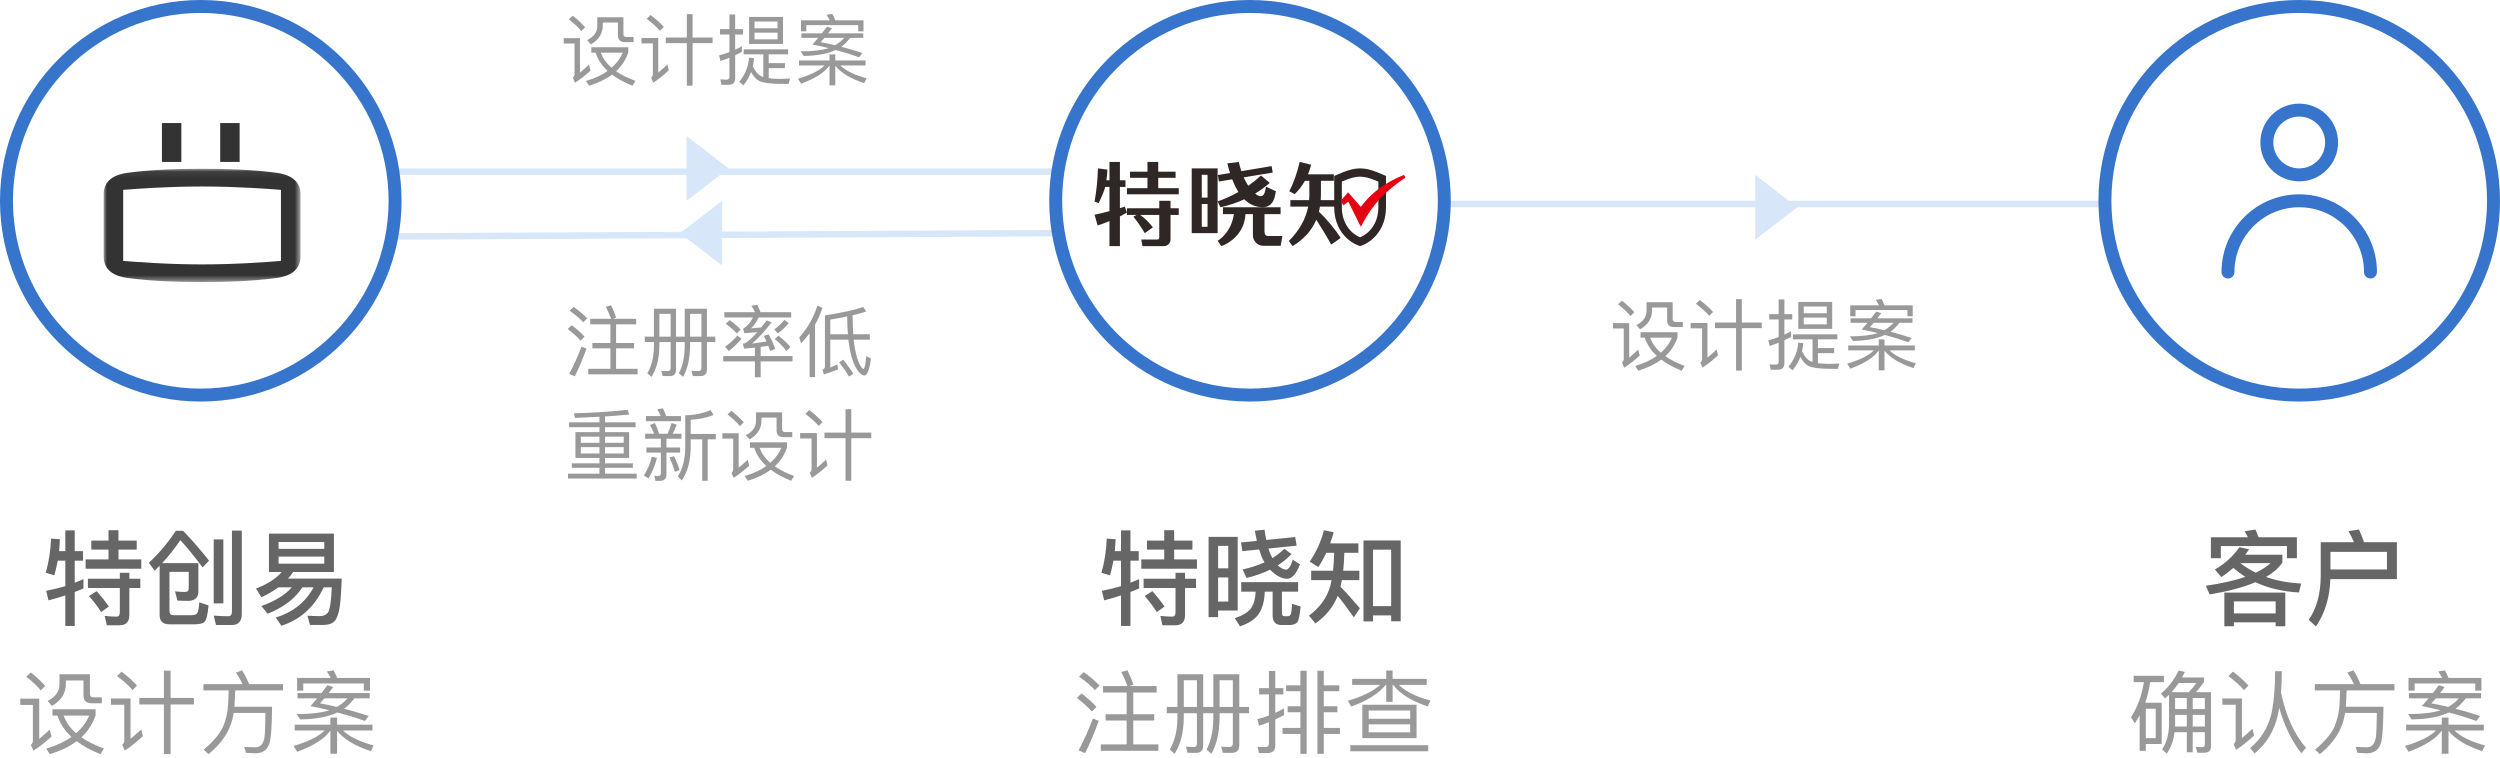
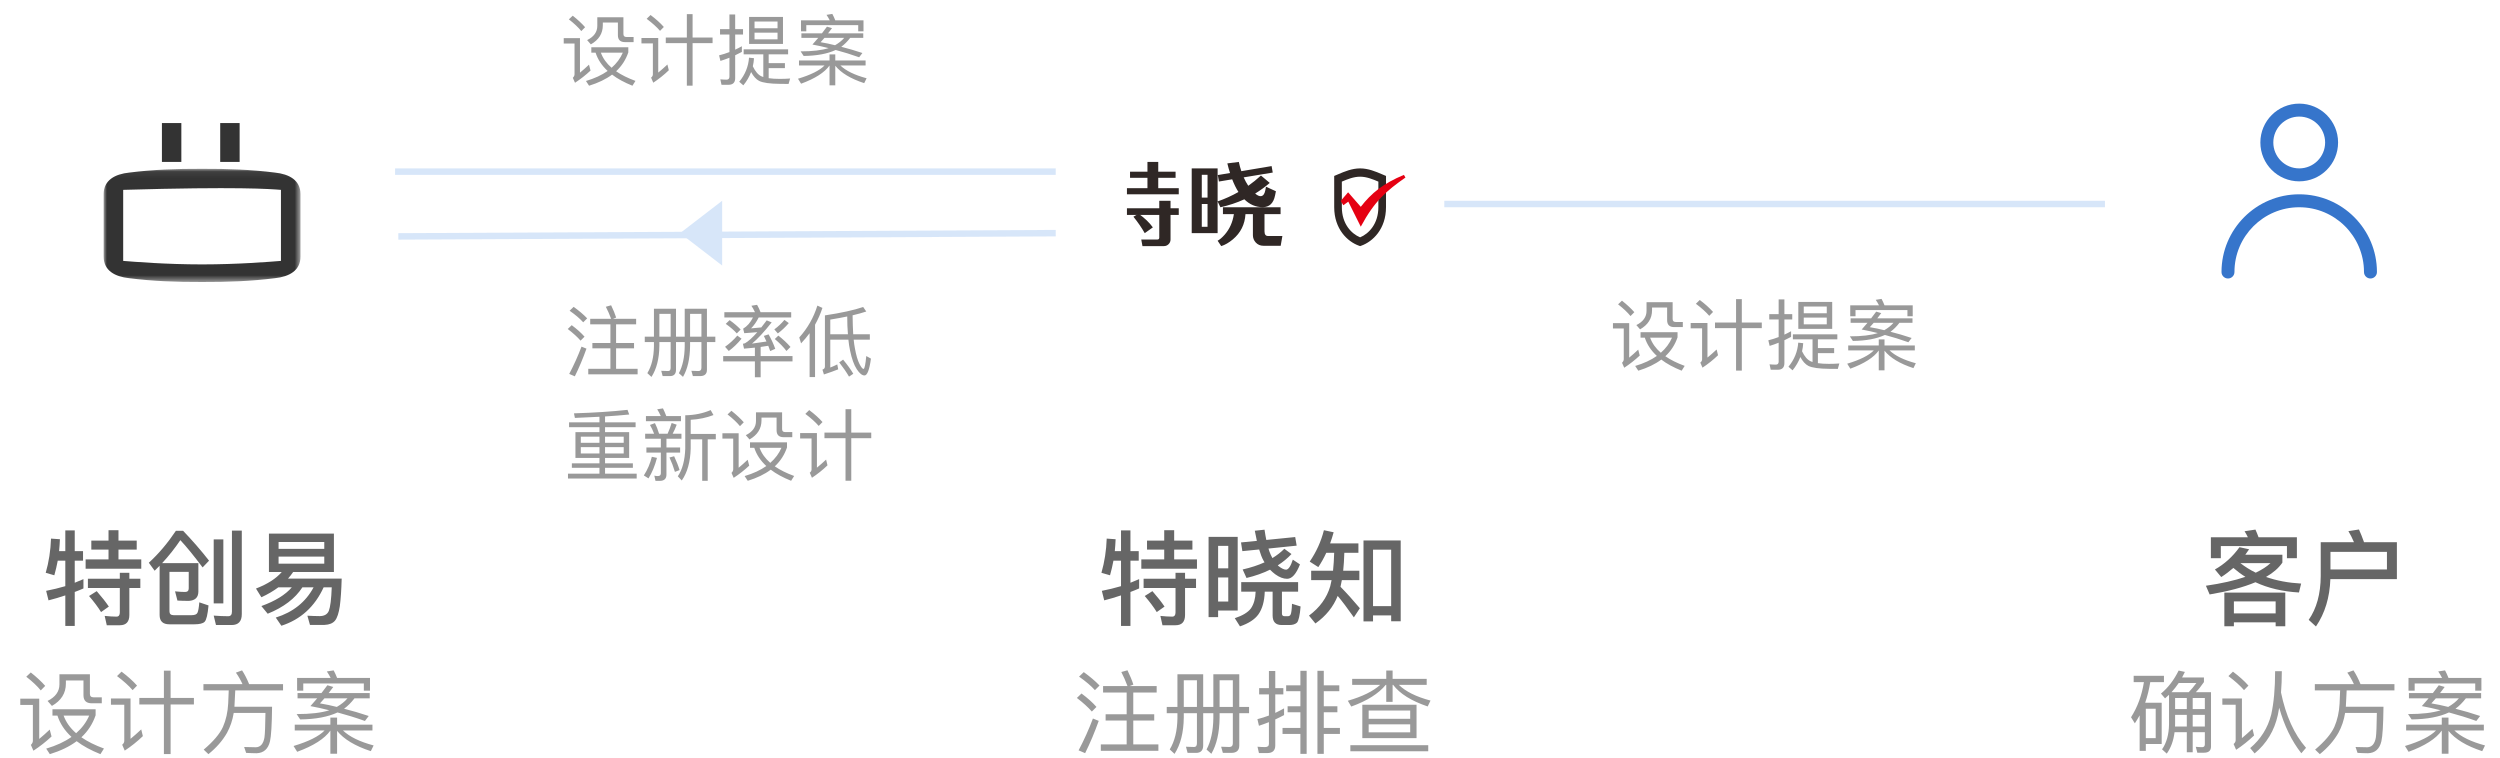
<svg xmlns="http://www.w3.org/2000/svg" xmlns:xlink="http://www.w3.org/1999/xlink" width="386" height="117" viewBox="0 0 386 117">
  <defs>
    <polygon id="group-9-a" points="0 .061 0 17.54 30.398 17.54 30.398 .061 0 .061" />
  </defs>
  <g fill="none" fill-rule="evenodd">
    <polygon fill="#D7E6F9" fill-rule="nonzero" points="61.502 37.002 163.007 36.498 163.002 35.498 61.498 36.002" />
    <polygon fill="#D7E6F9" fill-rule="nonzero" points="61 27 163.005 27 163.005 26 61 26" />
    <polygon fill="#D7E6F9" fill-rule="nonzero" points="223 32 325.005 32 325.005 31 223 31" />
    <path fill="#666" d="M16.756,81.864 L16.756,83.464 L14.1,83.464 L14.1,84.856 L16.756,84.856 L16.756,86.376 L13.22,86.376 L13.22,87.816 L21.812,87.816 L21.812,86.376 L18.292,86.376 L18.292,84.856 L21.108,84.856 L21.108,83.464 L18.292,83.464 L18.292,81.864 L16.756,81.864 Z M13.572,89.352 L18.5,89.352 L18.5,88.44 L19.972,88.44 L19.972,89.352 L21.668,89.352 L21.668,90.792 L19.972,90.792 L19.972,94.952 C19.972,96.008 19.476,96.536 18.516,96.536 L16.484,96.536 L16.164,95.096 C16.804,95.16 17.412,95.208 17.988,95.208 C18.324,95.208 18.5,94.984 18.5,94.568 L18.5,90.792 L13.572,90.792 L13.572,89.352 Z M14.932,91.272 C15.732,92.184 16.356,92.984 16.804,93.656 L15.604,94.504 C15.14,93.752 14.516,92.92 13.748,92.024 L14.932,91.272 Z M8.916,86.568 L10.084,86.568 L10.084,90.504 C9.108,90.792 8.116,91.032 7.124,91.224 L7.492,92.696 C8.372,92.472 9.236,92.216 10.084,91.928 L10.084,96.648 L11.54,96.648 L11.54,91.4 C11.988,91.24 12.436,91.048 12.884,90.856 L12.884,89.416 C12.452,89.608 12.004,89.784 11.54,89.976 L11.54,86.568 L12.82,86.568 L12.82,85.096 L11.54,85.096 L11.54,81.896 L10.084,81.896 L10.084,85.096 L9.124,85.096 C9.188,84.488 9.22,83.88 9.252,83.256 L7.876,83.16 C7.812,85.016 7.54,86.776 7.06,88.44 L8.388,88.824 C8.596,88.088 8.772,87.336 8.916,86.568 Z M29.14,88.296 L29.14,90.856 C29.14,91.208 28.948,91.4 28.58,91.4 C28.132,91.4 27.62,91.368 27.028,91.304 L27.396,92.728 C27.956,92.76 28.548,92.776 29.172,92.776 C30.132,92.712 30.612,92.248 30.628,91.368 L30.628,86.952 L25.028,86.952 C26.084,85.816 27.012,84.632 27.844,83.4 C28.772,84.376 29.908,85.784 31.284,87.608 L32.276,86.568 C31.028,84.968 29.684,83.432 28.276,81.96 L27.156,81.96 C25.892,83.848 24.5,85.496 22.98,86.888 L23.876,88.12 L24.644,87.352 L24.644,94.952 C24.644,95.912 25.14,96.392 26.148,96.392 L30.036,96.392 C30.804,96.392 31.332,96.264 31.588,96.008 C31.876,95.72 32.068,94.872 32.196,93.48 L30.772,93 C30.708,93.816 30.612,94.36 30.484,94.616 C30.372,94.856 30.068,94.984 29.588,94.984 L26.804,94.984 C26.372,94.984 26.164,94.776 26.164,94.392 L26.164,88.296 L29.14,88.296 Z M32.996,83.288 L34.484,83.288 L34.484,93.16 L32.996,93.16 L32.996,83.288 Z M35.764,96.504 L33.348,96.504 L32.996,95.048 C33.78,95.112 34.532,95.144 35.236,95.144 C35.62,95.144 35.812,94.904 35.812,94.44 L35.812,81.928 L37.332,81.928 L37.332,94.824 C37.332,95.944 36.804,96.504 35.764,96.504 Z M43.508,88.312 L41.524,88.312 L41.524,82.392 L51.556,82.392 L51.556,88.312 L45.268,88.312 C45.028,88.664 44.756,89.016 44.468,89.336 L52.756,89.336 C52.708,91.096 52.612,92.504 52.468,93.592 C52.308,94.648 52.068,95.4 51.732,95.816 C51.396,96.232 50.852,96.456 50.084,96.488 L47.86,96.488 L47.46,95.064 C48.116,95.096 48.74,95.128 49.348,95.128 C50.068,95.128 50.548,94.856 50.772,94.312 C50.996,93.736 51.156,92.536 51.22,90.68 L49.972,90.68 C48.596,93.672 46.42,95.656 43.444,96.616 L42.58,95.352 C45.252,94.52 47.204,92.952 48.42,90.68 L46.692,90.68 C45.572,92.408 43.796,93.768 41.332,94.76 L40.356,93.576 C42.484,92.808 44.052,91.848 45.06,90.68 L42.98,90.68 C42.212,91.256 41.332,91.768 40.356,92.216 L39.524,90.872 C41.3,90.184 42.628,89.336 43.508,88.312 Z M50.068,87.032 L50.068,85.944 L43.012,85.944 L43.012,87.032 L50.068,87.032 Z M43.012,84.744 L50.068,84.744 L50.068,83.688 L43.012,83.688 L43.012,84.744 Z" />
    <path fill="#999" d="M4.754 103.828L4.054 104.486C5.006 105.228 5.748 105.928 6.294 106.6L6.98 105.9C6.378 105.214 5.636 104.528 4.754 103.828zM3.13 107.874L6.056 107.874 6.056 114.09C6.56 113.67 7.106 113.194 7.68 112.648L7.96 113.712C7.078 114.538 6.14 115.266 5.16 115.91L4.768 115.014C4.964 114.818 5.076 114.608 5.076 114.384L5.076 108.84 3.13 108.84 3.13 107.874zM8.1 109.512L14.764 109.512 14.764 110.436C14.316 111.752 13.588 112.886 12.566 113.838 13.518 114.496 14.68 115.07 16.052 115.574L15.506 116.442C14.05 115.854 12.818 115.196 11.838 114.44 10.718 115.28 9.332 115.938 7.694 116.442L7.134 115.588C8.688 115.126 9.99 114.524 11.04 113.782 9.976 112.802 9.262 111.71 8.87 110.492L8.1 110.492 8.1 109.512zM9.822 110.492C10.186 111.5 10.83 112.41 11.754 113.208 12.65 112.424 13.322 111.528 13.77 110.492L9.822 110.492zM9.178 104.108L13.882 104.108 13.882 107.132C13.882 107.482 14.064 107.664 14.428 107.664L15.716 107.664 15.716 108.588 14.176 108.588C13.308 108.588 12.888 108.168 12.888 107.342L12.888 105.06 10.172 105.06 10.172 105.55C10.172 107.034 9.444 108.182 8.016 108.994L7.344 108.224C8.562 107.622 9.178 106.768 9.178 105.662L9.178 104.108zM21.512 107.762L25.306 107.762 25.306 103.548 26.342 103.548 26.342 107.762 29.94 107.762 29.94 108.77 26.342 108.77 26.342 116.428 25.306 116.428 25.306 108.77 21.512 108.77 21.512 107.762zM18.768 103.702L18.068 104.388C19.076 105.144 19.888 105.872 20.476 106.558L21.162 105.858C20.518 105.13 19.72 104.416 18.768 103.702zM17.13 107.846L20.154 107.846 20.154 114.076C20.658 113.656 21.218 113.18 21.806 112.62L22.058 113.656C21.19 114.496 20.252 115.238 19.258 115.896L18.866 114.986C19.076 114.818 19.188 114.622 19.188 114.398L19.188 108.812 17.13 108.812 17.13 107.846zM31.41 105.634L31.41 106.6 35.316 106.6C35.302 107.076 35.274 107.748 35.232 108.63 35.162 109.96 34.896 111.164 34.42 112.242 33.93 113.32 32.936 114.482 31.452 115.742L32.18 116.442C33.412 115.448 34.364 114.356 35.05 113.152 35.554 112.228 35.904 111.206 36.086 110.072L40.986 110.072C40.958 112.004 40.916 113.278 40.832 113.866 40.664 114.846 40.23 115.35 39.516 115.378 39.026 115.378 38.424 115.364 37.696 115.336L38.004 116.246C38.62 116.274 39.166 116.302 39.614 116.302 40.72 116.26 41.406 115.644 41.686 114.454 41.868 113.67 41.98 111.892 42.008 109.12L36.198 109.12 36.198 109.092 36.324 106.6 43.702 106.6 43.702 105.634 38.466 105.634C38.13 104.808 37.766 104.094 37.374 103.506L36.422 103.856C36.828 104.416 37.164 105.018 37.444 105.634L31.41 105.634zM50.548 105.802L51.458 106.068C51.206 106.404 50.968 106.712 50.744 107.006L57.086 107.006 57.086 107.818 54.734 107.818C54.23 108.476 53.698 109.008 53.124 109.428 54.356 109.736 55.63 110.114 56.932 110.548L56.344 111.318C54.944 110.814 53.53 110.38 52.116 110.002 50.646 110.688 48.728 111.052 46.348 111.08L45.802 110.254C47.93 110.254 49.61 110.058 50.842 109.666 49.862 109.414 48.896 109.204 47.93 109.022 48.294 108.602 48.644 108.21 48.98 107.818L45.942 107.818 45.942 107.006 49.638 107.006C49.96 106.6 50.268 106.194 50.548 105.802zM52.004 109.148C52.676 108.756 53.236 108.322 53.656 107.818L50.1 107.818C49.848 108.112 49.61 108.378 49.4 108.602 50.254 108.742 51.122 108.924 52.004 109.148zM57.128 104.668L57.128 106.642 56.176 106.642 56.176 105.522 46.824 105.522 46.824 106.642 45.872 106.642 45.872 104.668 51.052 104.668C50.87 104.304 50.674 103.982 50.464 103.674L51.514 103.506C51.71 103.856 51.878 104.248 52.046 104.668L57.128 104.668zM45.508 111.892L51.01 111.892 51.01 110.8 52.046 110.8 52.046 111.892 57.506 111.892 57.506 112.788 52.956 112.788C53.964 113.754 55.546 114.524 57.688 115.098L57.254 115.98C54.818 115.182 53.082 114.132 52.046 112.844L52.046 116.372 51.01 116.372 51.01 112.802C50.114 114.062 48.406 115.154 45.886 116.078L45.326 115.182C47.65 114.482 49.246 113.684 50.114 112.788L45.508 112.788 45.508 111.892zM167.334 103.772L166.606 104.472C167.642 105.2 168.468 105.9 169.056 106.558L169.77 105.844C169.112 105.158 168.3 104.472 167.334 103.772zM166.984 107.076L166.27 107.762C167.25 108.518 168.02 109.218 168.58 109.862L169.294 109.148C168.678 108.448 167.908 107.762 166.984 107.076zM168.748 110.94C168.118 112.62 167.376 114.258 166.536 115.854L167.544 116.288C168.314 114.734 169.014 113.068 169.644 111.304L168.748 110.94zM170.316 105.928L170.316 106.922 173.956 106.922 173.956 110.282 170.708 110.282 170.708 111.248 173.956 111.248 173.956 114.93 169.966 114.93 169.966 115.924 178.856 115.924 178.856 114.93 174.978 114.93 174.978 111.248 178.212 111.248 178.212 110.282 174.978 110.282 174.978 106.922 178.59 106.922 178.59 105.928 174.418 105.928 174.992 105.704C174.782 105.032 174.474 104.304 174.082 103.492L173.13 103.758C173.494 104.458 173.802 105.172 174.082 105.928L170.316 105.928zM180.144 109.148L181.796 109.148 181.796 104.108 185.772 104.108 185.772 109.148 187.34 109.148 187.34 104.108 191.344 104.108 191.344 109.148 192.856 109.148 192.856 110.114 191.344 110.114 191.344 115.112C191.344 115.868 190.924 116.246 190.112 116.246L188.81 116.246 188.544 115.294C188.992 115.322 189.412 115.336 189.804 115.336 190.168 115.336 190.35 115.14 190.35 114.748L190.35 110.114 188.306 110.114 188.306 110.828C188.278 113.124 187.858 114.972 187.032 116.386L186.29 115.728C186.962 114.468 187.312 112.858 187.34 110.898L187.34 110.114 185.772 110.114 185.772 115.084C185.772 115.854 185.408 116.246 184.68 116.246L183.364 116.246 183.112 115.294C183.56 115.322 183.98 115.336 184.372 115.336 184.652 115.336 184.806 115.14 184.806 114.748L184.806 110.114 182.776 110.114 182.776 110.8C182.748 113.11 182.272 114.972 181.348 116.4L180.606 115.714C181.376 114.454 181.768 112.844 181.796 110.884L181.796 110.114 180.144 110.114 180.144 109.148zM190.35 109.148L190.35 105.032 188.306 105.032 188.306 109.148 190.35 109.148zM184.806 109.148L184.806 105.032 182.776 105.032 182.776 109.148 184.806 109.148zM200.78 103.576L201.746 103.576 201.746 116.4 200.78 116.4 200.78 113.32 198.022 113.32 198.022 112.396 200.78 112.396 200.78 109.974 198.806 109.974 198.806 109.05 200.78 109.05 200.78 106.726 198.582 106.726 198.582 105.816 200.78 105.816 200.78 103.576zM195.67 116.274L194.382 116.274 194.158 115.294C194.564 115.322 194.956 115.35 195.32 115.35 195.712 115.35 195.922 115.182 195.922 114.846L195.922 111.5C195.418 111.696 194.9 111.892 194.382 112.06L194.144 111.038C194.746 110.884 195.334 110.702 195.922 110.478L195.922 107.216 194.41 107.216 194.41 106.25 195.922 106.25 195.922 103.604 196.902 103.604 196.902 106.25 198.148 106.25 198.148 107.216 196.902 107.216 196.902 110.072C197.364 109.848 197.812 109.624 198.26 109.372L198.26 110.408C197.812 110.646 197.364 110.87 196.902 111.08L196.902 115.098C196.902 115.882 196.482 116.274 195.67 116.274zM203.412 103.576L203.412 116.4 204.392 116.4 204.392 113.32 206.884 113.32 206.884 112.396 204.392 112.396 204.392 109.974 206.492 109.974 206.492 109.05 204.392 109.05 204.392 106.726 206.786 106.726 206.786 105.816 204.392 105.816 204.392 103.576 203.412 103.576zM210.342 108.812L218.714 108.812 218.714 113.964 210.342 113.964 210.342 108.812zM217.734 113.068L217.734 111.836 211.322 111.836 211.322 113.068 217.734 113.068zM211.322 110.982L217.734 110.982 217.734 109.708 211.322 109.708 211.322 110.982zM208.774 104.822L214.038 104.822 214.038 103.534 215.018 103.534 215.018 104.822 220.282 104.822 220.282 105.746 215.984 105.746C217.034 106.768 218.658 107.58 220.87 108.168L220.436 109.078C217.916 108.224 216.138 107.118 215.102 105.746L215.018 105.746 215.018 108.364 214.038 108.364 214.038 105.746 213.954 105.746C212.862 107.09 211.084 108.21 208.634 109.092L208.102 108.196C210.342 107.552 212.008 106.726 213.1 105.746L208.774 105.746 208.774 104.822zM208.494 115.056L208.494 115.994 220.52 115.994 220.52 115.056 208.494 115.056zM335.836 110.38L335.836 111.808C335.836 111.92 335.822 112.046 335.822 112.172L337.642 112.172 337.642 110.38 335.836 110.38zM335.752 113.054C335.584 114.37 335.192 115.462 334.548 116.358L333.82 115.7C334.52 114.692 334.87 113.404 334.898 111.864L334.898 107.272C334.688 107.468 334.478 107.664 334.282 107.832L333.652 107.09C334.758 106.18 335.668 104.99 336.382 103.534L337.348 103.744C337.208 104.038 337.054 104.318 336.914 104.598L340.288 104.598 340.288 105.312C339.868 105.928 339.448 106.46 339.028 106.88L341.38 106.88 341.38 115.266C341.38 115.896 341.016 116.218 340.302 116.218L339.266 116.218 339.028 115.308C339.378 115.336 339.7 115.364 340.008 115.364 340.288 115.364 340.428 115.21 340.428 114.93L340.428 113.054 338.552 113.054 338.552 116.148 337.642 116.148 337.642 113.054 335.752 113.054zM337.936 106.88C338.342 106.46 338.734 105.984 339.126 105.452L336.396 105.452C336.046 105.97 335.668 106.446 335.276 106.88L337.936 106.88zM340.428 112.172L340.428 110.38 338.552 110.38 338.552 112.172 340.428 112.172zM340.428 109.484L340.428 107.776 338.552 107.776 338.552 109.484 340.428 109.484zM337.642 107.776L335.836 107.776 335.836 109.484 337.642 109.484 337.642 107.776zM329.438 104.346L334.114 104.346 334.114 105.326 332 105.326C331.818 106.46 331.552 107.524 331.216 108.504L333.764 108.504 333.764 114.874 331.314 114.874 331.314 115.938 330.362 115.938 330.362 110.45C330.124 110.884 329.872 111.29 329.62 111.682L329.032 110.744C330.04 109.162 330.698 107.356 331.02 105.326L329.438 105.326 329.438 104.346zM331.314 113.964L332.84 113.964 332.84 109.428 331.314 109.428 331.314 113.964zM351.278 103.632L352.314 103.632C352.314 104.808 352.272 105.914 352.188 106.922 352.93 110.506 354.218 113.362 356.052 115.462L355.324 116.302C353.826 114.398 352.692 112.046 351.908 109.274 351.838 109.666 351.768 110.03 351.698 110.394 351.166 112.802 349.976 114.79 348.114 116.33L347.428 115.504C349.052 114.132 350.144 112.41 350.676 110.324 351.068 108.574 351.278 106.348 351.278 103.632zM344.768 103.702L344.068 104.388C345.076 105.144 345.888 105.872 346.476 106.558L347.162 105.858C346.518 105.13 345.72 104.416 344.768 103.702zM343.13 107.846L346.154 107.846 346.154 113.964C346.658 113.544 347.204 113.068 347.778 112.522L348.03 113.558C347.162 114.384 346.238 115.126 345.258 115.77L344.866 114.874C345.076 114.706 345.188 114.496 345.188 114.272L345.188 108.812 343.13 108.812 343.13 107.846zM357.41 105.634L357.41 106.6 361.316 106.6C361.302 107.076 361.274 107.748 361.232 108.63 361.162 109.96 360.896 111.164 360.42 112.242 359.93 113.32 358.936 114.482 357.452 115.742L358.18 116.442C359.412 115.448 360.364 114.356 361.05 113.152 361.554 112.228 361.904 111.206 362.086 110.072L366.986 110.072C366.958 112.004 366.916 113.278 366.832 113.866 366.664 114.846 366.23 115.35 365.516 115.378 365.026 115.378 364.424 115.364 363.696 115.336L364.004 116.246C364.62 116.274 365.166 116.302 365.614 116.302 366.72 116.26 367.406 115.644 367.686 114.454 367.868 113.67 367.98 111.892 368.008 109.12L362.198 109.12 362.198 109.092 362.324 106.6 369.702 106.6 369.702 105.634 364.466 105.634C364.13 104.808 363.766 104.094 363.374 103.506L362.422 103.856C362.828 104.416 363.164 105.018 363.444 105.634L357.41 105.634zM376.548 105.802L377.458 106.068C377.206 106.404 376.968 106.712 376.744 107.006L383.086 107.006 383.086 107.818 380.734 107.818C380.23 108.476 379.698 109.008 379.124 109.428 380.356 109.736 381.63 110.114 382.932 110.548L382.344 111.318C380.944 110.814 379.53 110.38 378.116 110.002 376.646 110.688 374.728 111.052 372.348 111.08L371.802 110.254C373.93 110.254 375.61 110.058 376.842 109.666 375.862 109.414 374.896 109.204 373.93 109.022 374.294 108.602 374.644 108.21 374.98 107.818L371.942 107.818 371.942 107.006 375.638 107.006C375.96 106.6 376.268 106.194 376.548 105.802zM378.004 109.148C378.676 108.756 379.236 108.322 379.656 107.818L376.1 107.818C375.848 108.112 375.61 108.378 375.4 108.602 376.254 108.742 377.122 108.924 378.004 109.148zM383.128 104.668L383.128 106.642 382.176 106.642 382.176 105.522 372.824 105.522 372.824 106.642 371.872 106.642 371.872 104.668 377.052 104.668C376.87 104.304 376.674 103.982 376.464 103.674L377.514 103.506C377.71 103.856 377.878 104.248 378.046 104.668L383.128 104.668zM371.508 111.892L377.01 111.892 377.01 110.8 378.046 110.8 378.046 111.892 383.506 111.892 383.506 112.788 378.956 112.788C379.964 113.754 381.546 114.524 383.688 115.098L383.254 115.98C380.818 115.182 379.082 114.132 378.046 112.844L378.046 116.372 377.01 116.372 377.01 112.802C376.114 114.062 374.406 115.154 371.886 116.078L371.326 115.182C373.65 114.482 375.246 113.684 376.114 112.788L371.508 112.788 371.508 111.892zM88.572 47.376L87.948 47.976C88.836 48.6 89.544 49.2 90.048 49.764L90.66 49.152C90.096 48.564 89.4 47.976 88.572 47.376zM88.272 50.208L87.66 50.796C88.5 51.444 89.16 52.044 89.64 52.596L90.252 51.984C89.724 51.384 89.064 50.796 88.272 50.208zM89.784 53.52C89.244 54.96 88.608 56.364 87.888 57.732L88.752 58.104C89.412 56.772 90.012 55.344 90.552 53.832L89.784 53.52zM91.128 49.224L91.128 50.076 94.248 50.076 94.248 52.956 91.464 52.956 91.464 53.784 94.248 53.784 94.248 56.94 90.828 56.94 90.828 57.792 98.448 57.792 98.448 56.94 95.124 56.94 95.124 53.784 97.896 53.784 97.896 52.956 95.124 52.956 95.124 50.076 98.22 50.076 98.22 49.224 94.644 49.224 95.136 49.032C94.956 48.456 94.692 47.832 94.356 47.136L93.54 47.364C93.852 47.964 94.116 48.576 94.356 49.224L91.128 49.224zM99.552 51.984L100.968 51.984 100.968 47.664 104.376 47.664 104.376 51.984 105.72 51.984 105.72 47.664 109.152 47.664 109.152 51.984 110.448 51.984 110.448 52.812 109.152 52.812 109.152 57.096C109.152 57.744 108.792 58.068 108.096 58.068L106.98 58.068 106.752 57.252C107.136 57.276 107.496 57.288 107.832 57.288 108.144 57.288 108.3 57.12 108.3 56.784L108.3 52.812 106.548 52.812 106.548 53.424C106.524 55.392 106.164 56.976 105.456 58.188L104.82 57.624C105.396 56.544 105.696 55.164 105.72 53.484L105.72 52.812 104.376 52.812 104.376 57.072C104.376 57.732 104.064 58.068 103.44 58.068L102.312 58.068 102.096 57.252C102.48 57.276 102.84 57.288 103.176 57.288 103.416 57.288 103.548 57.12 103.548 56.784L103.548 52.812 101.808 52.812 101.808 53.4C101.784 55.38 101.376 56.976 100.584 58.2L99.948 57.612C100.608 56.532 100.944 55.152 100.968 53.472L100.968 52.812 99.552 52.812 99.552 51.984zM108.3 51.984L108.3 48.456 106.548 48.456 106.548 51.984 108.3 51.984zM103.548 51.984L103.548 48.456 101.808 48.456 101.808 51.984 103.548 51.984zM111.84 48.204L116.568 48.204C116.4 47.844 116.22 47.508 116.016 47.208L116.892 47.064C117.084 47.4 117.264 47.772 117.432 48.204L122.16 48.204 122.16 49.02 117.144 49.02C116.796 49.704 116.4 50.268 115.968 50.7L117.54 50.556C117.816 50.208 118.092 49.848 118.38 49.464L119.148 49.776C117.996 51.24 116.976 52.332 116.112 53.052 116.88 52.956 117.624 52.848 118.344 52.728 118.2 52.416 118.068 52.128 117.936 51.864L118.668 51.624C119.064 52.32 119.412 53.064 119.7 53.856L118.92 54.204C118.824 53.916 118.716 53.64 118.62 53.388 118.236 53.46 117.84 53.52 117.444 53.568L117.444 54.972 122.364 54.972 122.364 55.8 117.444 55.8 117.444 58.248 116.556 58.248 116.556 55.8 111.66 55.8 111.66 54.972 116.556 54.972 116.556 53.676C116.004 53.736 115.452 53.784 114.876 53.832L114.708 53.076 115.02 53.004C115.548 52.704 116.184 52.128 116.928 51.288 116.28 51.336 115.608 51.396 114.912 51.444L114.744 50.748C115.368 50.376 115.872 49.8 116.256 49.02L111.84 49.02 111.84 48.204zM113.844 51.816L114.492 52.296C113.868 53.064 113.208 53.688 112.524 54.192L111.948 53.544C112.644 53.052 113.28 52.476 113.844 51.816zM112.656 49.428C113.328 49.908 113.904 50.4 114.36 50.88L113.76 51.48C113.352 51.012 112.776 50.52 112.056 50.004L112.656 49.428zM120.18 51.816C120.924 52.404 121.548 52.992 122.052 53.568L121.428 54.192C120.996 53.616 120.396 52.992 119.628 52.344L120.18 51.816zM121.116 49.392L121.788 49.884C121.248 50.52 120.684 51.048 120.096 51.48L119.556 50.856C120.132 50.436 120.648 49.944 121.116 49.392zM128.196 52.44L128.196 56.748C128.568 56.604 128.928 56.436 129.276 56.268L129.42 57.024C128.796 57.276 128.052 57.54 127.212 57.816L126.984 57.072C127.236 56.988 127.368 56.832 127.368 56.604L127.368 48.696C129.9 48.312 131.868 47.88 133.272 47.4L133.752 48.096C133.152 48.3 132.456 48.492 131.64 48.684 131.652 49.812 131.688 50.784 131.736 51.612L134.304 51.612 134.304 52.44 131.808 52.44C131.856 52.956 131.928 53.412 132 53.796 132.192 54.864 132.432 55.668 132.708 56.208 132.972 56.712 133.176 56.964 133.332 56.964 133.488 56.952 133.632 56.292 133.752 54.972L134.472 55.368C134.244 57.096 133.908 57.972 133.476 57.972 133.104 57.972 132.708 57.648 132.288 57.012 131.856 56.352 131.508 55.38 131.244 54.096 131.136 53.604 131.052 53.052 130.992 52.44L128.196 52.44zM130.812 48.864C130.02 49.032 129.144 49.188 128.196 49.344L128.196 51.612 130.92 51.612C130.848 50.796 130.812 49.872 130.812 48.864zM130.176 55.524C130.848 56.34 131.376 57.072 131.748 57.708L131.088 58.152C130.692 57.468 130.188 56.736 129.576 55.956L130.176 55.524zM126.204 47.184C125.628 49.032 124.692 50.676 123.408 52.104L123.684 53.016C124.164 52.512 124.596 51.996 125.004 51.444L125.004 58.224 125.844 58.224 125.844 50.136C126.3 49.32 126.684 48.456 126.984 47.544L126.204 47.184zM88.848 66.724L92.556 66.724 92.556 65.956 87.864 65.956 87.864 65.212 92.556 65.212 92.556 64.348C91.344 64.42 90.084 64.48 88.764 64.528L88.62 63.82C91.74 63.724 94.5 63.544 96.888 63.28L97.152 64C96 64.12 94.752 64.216 93.42 64.3L93.42 65.212 98.136 65.212 98.136 65.956 93.42 65.956 93.42 66.724 97.14 66.724 97.14 70.708 93.42 70.708 93.42 71.536 97.716 71.536 97.716 72.232 93.42 72.232 93.42 73.132 98.304 73.132 98.304 73.888 87.696 73.888 87.696 73.132 92.556 73.132 92.556 72.232 88.296 72.232 88.296 71.536 92.556 71.536 92.556 70.708 88.848 70.708 88.848 66.724zM96.3 70.012L96.3 69.04 93.42 69.04 93.42 70.012 96.3 70.012zM92.556 70.012L92.556 69.04 89.676 69.04 89.676 70.012 92.556 70.012zM89.676 68.368L92.556 68.368 92.556 67.42 89.676 67.42 89.676 68.368zM93.42 67.42L93.42 68.368 96.3 68.368 96.3 67.42 93.42 67.42zM109.728 63.316L110.16 64.084C109.104 64.492 107.94 64.744 106.644 64.816L106.644 67 110.52 67 110.52 67.828 109.272 67.828 109.272 74.236 108.42 74.236 108.42 67.828 106.644 67.828 106.644 69.256C106.584 71.32 106.128 72.964 105.264 74.188L104.652 73.54C105.36 72.508 105.744 71.08 105.804 69.256L105.804 64.12C107.256 64.096 108.564 63.82 109.728 63.316zM99.732 64.24L102.024 64.24C101.856 63.856 101.676 63.508 101.472 63.196L102.36 63.052C102.54 63.412 102.708 63.808 102.876 64.24L105.144 64.24 105.144 65.032 99.732 65.032 99.732 64.24zM99.612 66.964L100.992 66.964C100.812 66.484 100.596 66.028 100.356 65.608L101.124 65.332C101.352 65.776 101.568 66.316 101.76 66.964L103.08 66.964C103.32 66.436 103.524 65.884 103.704 65.308L104.484 65.572C104.292 66.088 104.088 66.556 103.86 66.964L105.216 66.964 105.216 67.744 102.9 67.744 102.9 69.088 105.012 69.088 105.012 69.88 102.9 69.88 102.9 73.276C102.9 73.924 102.552 74.248 101.856 74.248L101.208 74.248 101.028 73.444C101.22 73.48 101.4 73.504 101.568 73.504 101.88 73.504 102.036 73.36 102.036 73.072L102.036 69.88 99.804 69.88 99.804 69.088 102.036 69.088 102.036 67.744 99.612 67.744 99.612 66.964zM100.644 70.528L101.436 70.696C101.124 71.908 100.68 72.964 100.128 73.864L99.408 73.408C99.972 72.544 100.38 71.584 100.644 70.528zM104.088 70.444C104.448 71.224 104.736 71.932 104.928 72.58L104.208 72.856C103.98 72.1 103.704 71.356 103.368 70.636L104.088 70.444zM112.932 63.424L112.332 63.988C113.148 64.624 113.784 65.224 114.252 65.8L114.84 65.2C114.324 64.612 113.688 64.024 112.932 63.424zM111.54 66.892L114.048 66.892 114.048 72.22C114.48 71.86 114.948 71.452 115.44 70.984L115.68 71.896C114.924 72.604 114.12 73.228 113.28 73.78L112.944 73.012C113.112 72.844 113.208 72.664 113.208 72.472L113.208 67.72 111.54 67.72 111.54 66.892zM115.8 68.296L121.512 68.296 121.512 69.088C121.128 70.216 120.504 71.188 119.628 72.004 120.444 72.568 121.44 73.06 122.616 73.492L122.148 74.236C120.9 73.732 119.844 73.168 119.004 72.52 118.044 73.24 116.856 73.804 115.452 74.236L114.972 73.504C116.304 73.108 117.42 72.592 118.32 71.956 117.408 71.116 116.796 70.18 116.46 69.136L115.8 69.136 115.8 68.296zM117.276 69.136C117.588 70 118.14 70.78 118.932 71.464 119.7 70.792 120.276 70.024 120.66 69.136L117.276 69.136zM116.724 63.664L120.756 63.664 120.756 66.256C120.756 66.556 120.912 66.712 121.224 66.712L122.328 66.712 122.328 67.504 121.008 67.504C120.264 67.504 119.904 67.144 119.904 66.436L119.904 64.48 117.576 64.48 117.576 64.9C117.576 66.172 116.952 67.156 115.728 67.852L115.152 67.192C116.196 66.676 116.724 65.944 116.724 64.996L116.724 63.664zM127.296 66.796L130.548 66.796 130.548 63.184 131.436 63.184 131.436 66.796 134.52 66.796 134.52 67.66 131.436 67.66 131.436 74.224 130.548 74.224 130.548 67.66 127.296 67.66 127.296 66.796zM124.944 63.316L124.344 63.904C125.208 64.552 125.904 65.176 126.408 65.764L126.996 65.164C126.444 64.54 125.76 63.928 124.944 63.316zM123.54 66.868L126.132 66.868 126.132 72.208C126.564 71.848 127.044 71.44 127.548 70.96L127.764 71.848C127.02 72.568 126.216 73.204 125.364 73.768L125.028 72.988C125.208 72.844 125.304 72.676 125.304 72.484L125.304 67.696 123.54 67.696 123.54 66.868zM88.432 2.424L87.832 2.988C88.648 3.624 89.284 4.224 89.752 4.8L90.34 4.2C89.824 3.612 89.188 3.024 88.432 2.424zM87.04 5.892L89.548 5.892 89.548 11.22C89.98 10.86 90.448 10.452 90.94 9.984L91.18 10.896C90.424 11.604 89.62 12.228 88.78 12.78L88.444 12.012C88.612 11.844 88.708 11.664 88.708 11.472L88.708 6.72 87.04 6.72 87.04 5.892zM91.3 7.296L97.012 7.296 97.012 8.088C96.628 9.216 96.004 10.188 95.128 11.004 95.944 11.568 96.94 12.06 98.116 12.492L97.648 13.236C96.4 12.732 95.344 12.168 94.504 11.52 93.544 12.24 92.356 12.804 90.952 13.236L90.472 12.504C91.804 12.108 92.92 11.592 93.82 10.956 92.908 10.116 92.296 9.18 91.96 8.136L91.3 8.136 91.3 7.296zM92.776 8.136C93.088 9 93.64 9.78 94.432 10.464 95.2 9.792 95.776 9.024 96.16 8.136L92.776 8.136zM92.224 2.664L96.256 2.664 96.256 5.256C96.256 5.556 96.412 5.712 96.724 5.712L97.828 5.712 97.828 6.504 96.508 6.504C95.764 6.504 95.404 6.144 95.404 5.436L95.404 3.48 93.076 3.48 93.076 3.9C93.076 5.172 92.452 6.156 91.228 6.852L90.652 6.192C91.696 5.676 92.224 4.944 92.224 3.996L92.224 2.664zM102.796 5.796L106.048 5.796 106.048 2.184 106.936 2.184 106.936 5.796 110.02 5.796 110.02 6.66 106.936 6.66 106.936 13.224 106.048 13.224 106.048 6.66 102.796 6.66 102.796 5.796zM100.444 2.316L99.844 2.904C100.708 3.552 101.404 4.176 101.908 4.764L102.496 4.164C101.944 3.54 101.26 2.928 100.444 2.316zM99.04 5.868L101.632 5.868 101.632 11.208C102.064 10.848 102.544 10.44 103.048 9.96L103.264 10.848C102.52 11.568 101.716 12.204 100.864 12.768L100.528 11.988C100.708 11.844 100.804 11.676 100.804 11.484L100.804 6.696 99.04 6.696 99.04 5.868zM112.48 13.092L111.4 13.092 111.22 12.252C111.556 12.276 111.868 12.3 112.18 12.3 112.468 12.3 112.624 12.144 112.624 11.844L112.624 8.916C112.168 9.096 111.7 9.264 111.232 9.408L111.028 8.544C111.568 8.412 112.096 8.244 112.624 8.04L112.624 5.328 111.172 5.328 111.172 4.5 112.624 4.5 112.624 2.232 113.512 2.232 113.512 4.5 114.724 4.5 114.724 5.328 113.512 5.328 113.512 7.668C113.86 7.5 114.208 7.332 114.544 7.14L114.544 8.016C114.208 8.196 113.86 8.364 113.512 8.532L113.512 12.072C113.512 12.744 113.164 13.092 112.48 13.092zM115.66 2.616L120.892 2.616 120.892 6.78 115.66 6.78 115.66 2.616zM120.052 6.072L120.052 5.04 116.5 5.04 116.5 6.072 120.052 6.072zM116.5 4.368L120.052 4.368 120.052 3.324 116.5 3.324 116.5 4.368zM114.82 7.62L121.684 7.62 121.684 8.388 118.684 8.388 118.684 9.744 121.192 9.744 121.192 10.524 118.684 10.524 118.684 12.072C119.164 12.144 119.728 12.18 120.388 12.18 121.012 12.18 121.552 12.156 121.996 12.12L121.756 12.96C121.276 12.96 120.832 12.948 120.448 12.948 118.864 12.936 117.784 12.78 117.208 12.492 116.752 12.252 116.332 11.796 115.972 11.124 115.684 11.868 115.288 12.552 114.772 13.176L114.136 12.624C115.048 11.52 115.552 10.272 115.648 8.904L116.416 8.988C116.392 9.42 116.332 9.828 116.236 10.236 116.62 11.04 117.064 11.556 117.568 11.784 117.652 11.82 117.748 11.856 117.856 11.892L117.856 8.388 114.82 8.388 114.82 7.62zM127.684 4.116L128.464 4.344C128.248 4.632 128.044 4.896 127.852 5.148L133.288 5.148 133.288 5.844 131.272 5.844C130.84 6.408 130.384 6.864 129.892 7.224 130.948 7.488 132.04 7.812 133.156 8.184L132.652 8.844C131.452 8.412 130.24 8.04 129.028 7.716 127.768 8.304 126.124 8.616 124.084 8.64L123.616 7.932C125.44 7.932 126.88 7.764 127.936 7.428 127.096 7.212 126.268 7.032 125.44 6.876 125.752 6.516 126.052 6.18 126.34 5.844L123.736 5.844 123.736 5.148 126.904 5.148C127.18 4.8 127.444 4.452 127.684 4.116zM128.932 6.984C129.508 6.648 129.988 6.276 130.348 5.844L127.3 5.844C127.084 6.096 126.88 6.324 126.7 6.516 127.432 6.636 128.176 6.792 128.932 6.984zM133.324 3.144L133.324 4.836 132.508 4.836 132.508 3.876 124.492 3.876 124.492 4.836 123.676 4.836 123.676 3.144 128.116 3.144C127.96 2.832 127.792 2.556 127.612 2.292L128.512 2.148C128.68 2.448 128.824 2.784 128.968 3.144L133.324 3.144zM123.364 9.336L128.08 9.336 128.08 8.4 128.968 8.4 128.968 9.336 133.648 9.336 133.648 10.104 129.748 10.104C130.612 10.932 131.968 11.592 133.804 12.084L133.432 12.84C131.344 12.156 129.856 11.256 128.968 10.152L128.968 13.176 128.08 13.176 128.08 10.116C127.312 11.196 125.848 12.132 123.688 12.924L123.208 12.156C125.2 11.556 126.568 10.872 127.312 10.104L123.364 10.104 123.364 9.336zM250.432 46.424L249.832 46.988C250.648 47.624 251.284 48.224 251.752 48.8L252.34 48.2C251.824 47.612 251.188 47.024 250.432 46.424zM249.04 49.892L251.548 49.892 251.548 55.22C251.98 54.86 252.448 54.452 252.94 53.984L253.18 54.896C252.424 55.604 251.62 56.228 250.78 56.78L250.444 56.012C250.612 55.844 250.708 55.664 250.708 55.472L250.708 50.72 249.04 50.72 249.04 49.892zM253.3 51.296L259.012 51.296 259.012 52.088C258.628 53.216 258.004 54.188 257.128 55.004 257.944 55.568 258.94 56.06 260.116 56.492L259.648 57.236C258.4 56.732 257.344 56.168 256.504 55.52 255.544 56.24 254.356 56.804 252.952 57.236L252.472 56.504C253.804 56.108 254.92 55.592 255.82 54.956 254.908 54.116 254.296 53.18 253.96 52.136L253.3 52.136 253.3 51.296zM254.776 52.136C255.088 53 255.64 53.78 256.432 54.464 257.2 53.792 257.776 53.024 258.16 52.136L254.776 52.136zM254.224 46.664L258.256 46.664 258.256 49.256C258.256 49.556 258.412 49.712 258.724 49.712L259.828 49.712 259.828 50.504 258.508 50.504C257.764 50.504 257.404 50.144 257.404 49.436L257.404 47.48 255.076 47.48 255.076 47.9C255.076 49.172 254.452 50.156 253.228 50.852L252.652 50.192C253.696 49.676 254.224 48.944 254.224 47.996L254.224 46.664zM264.796 49.796L268.048 49.796 268.048 46.184 268.936 46.184 268.936 49.796 272.02 49.796 272.02 50.66 268.936 50.66 268.936 57.224 268.048 57.224 268.048 50.66 264.796 50.66 264.796 49.796zM262.444 46.316L261.844 46.904C262.708 47.552 263.404 48.176 263.908 48.764L264.496 48.164C263.944 47.54 263.26 46.928 262.444 46.316zM261.04 49.868L263.632 49.868 263.632 55.208C264.064 54.848 264.544 54.44 265.048 53.96L265.264 54.848C264.52 55.568 263.716 56.204 262.864 56.768L262.528 55.988C262.708 55.844 262.804 55.676 262.804 55.484L262.804 50.696 261.04 50.696 261.04 49.868zM274.48 57.092L273.4 57.092 273.22 56.252C273.556 56.276 273.868 56.3 274.18 56.3 274.468 56.3 274.624 56.144 274.624 55.844L274.624 52.916C274.168 53.096 273.7 53.264 273.232 53.408L273.028 52.544C273.568 52.412 274.096 52.244 274.624 52.04L274.624 49.328 273.172 49.328 273.172 48.5 274.624 48.5 274.624 46.232 275.512 46.232 275.512 48.5 276.724 48.5 276.724 49.328 275.512 49.328 275.512 51.668C275.86 51.5 276.208 51.332 276.544 51.14L276.544 52.016C276.208 52.196 275.86 52.364 275.512 52.532L275.512 56.072C275.512 56.744 275.164 57.092 274.48 57.092zM277.66 46.616L282.892 46.616 282.892 50.78 277.66 50.78 277.66 46.616zM282.052 50.072L282.052 49.04 278.5 49.04 278.5 50.072 282.052 50.072zM278.5 48.368L282.052 48.368 282.052 47.324 278.5 47.324 278.5 48.368zM276.82 51.62L283.684 51.62 283.684 52.388 280.684 52.388 280.684 53.744 283.192 53.744 283.192 54.524 280.684 54.524 280.684 56.072C281.164 56.144 281.728 56.18 282.388 56.18 283.012 56.18 283.552 56.156 283.996 56.12L283.756 56.96C283.276 56.96 282.832 56.948 282.448 56.948 280.864 56.936 279.784 56.78 279.208 56.492 278.752 56.252 278.332 55.796 277.972 55.124 277.684 55.868 277.288 56.552 276.772 57.176L276.136 56.624C277.048 55.52 277.552 54.272 277.648 52.904L278.416 52.988C278.392 53.42 278.332 53.828 278.236 54.236 278.62 55.04 279.064 55.556 279.568 55.784 279.652 55.82 279.748 55.856 279.856 55.892L279.856 52.388 276.82 52.388 276.82 51.62zM289.684 48.116L290.464 48.344C290.248 48.632 290.044 48.896 289.852 49.148L295.288 49.148 295.288 49.844 293.272 49.844C292.84 50.408 292.384 50.864 291.892 51.224 292.948 51.488 294.04 51.812 295.156 52.184L294.652 52.844C293.452 52.412 292.24 52.04 291.028 51.716 289.768 52.304 288.124 52.616 286.084 52.64L285.616 51.932C287.44 51.932 288.88 51.764 289.936 51.428 289.096 51.212 288.268 51.032 287.44 50.876 287.752 50.516 288.052 50.18 288.34 49.844L285.736 49.844 285.736 49.148 288.904 49.148C289.18 48.8 289.444 48.452 289.684 48.116zM290.932 50.984C291.508 50.648 291.988 50.276 292.348 49.844L289.3 49.844C289.084 50.096 288.88 50.324 288.7 50.516 289.432 50.636 290.176 50.792 290.932 50.984zM295.324 47.144L295.324 48.836 294.508 48.836 294.508 47.876 286.492 47.876 286.492 48.836 285.676 48.836 285.676 47.144 290.116 47.144C289.96 46.832 289.792 46.556 289.612 46.292L290.512 46.148C290.68 46.448 290.824 46.784 290.968 47.144L295.324 47.144zM285.364 53.336L290.08 53.336 290.08 52.4 290.968 52.4 290.968 53.336 295.648 53.336 295.648 54.104 291.748 54.104C292.612 54.932 293.968 55.592 295.804 56.084L295.432 56.84C293.344 56.156 291.856 55.256 290.968 54.152L290.968 57.176 290.08 57.176 290.08 54.116C289.312 55.196 287.848 56.132 285.688 56.924L285.208 56.156C287.2 55.556 288.568 54.872 289.312 54.104L285.364 54.104 285.364 53.336z" />
    <path fill="#666" d="M179.756 81.864L179.756 83.464 177.1 83.464 177.1 84.856 179.756 84.856 179.756 86.376 176.22 86.376 176.22 87.816 184.812 87.816 184.812 86.376 181.292 86.376 181.292 84.856 184.108 84.856 184.108 83.464 181.292 83.464 181.292 81.864 179.756 81.864zM176.572 89.352L181.5 89.352 181.5 88.44 182.972 88.44 182.972 89.352 184.668 89.352 184.668 90.792 182.972 90.792 182.972 94.952C182.972 96.008 182.476 96.536 181.516 96.536L179.484 96.536 179.164 95.096C179.804 95.16 180.412 95.208 180.988 95.208 181.324 95.208 181.5 94.984 181.5 94.568L181.5 90.792 176.572 90.792 176.572 89.352zM177.932 91.272C178.732 92.184 179.356 92.984 179.804 93.656L178.604 94.504C178.14 93.752 177.516 92.92 176.748 92.024L177.932 91.272zM171.916 86.568L173.084 86.568 173.084 90.504C172.108 90.792 171.116 91.032 170.124 91.224L170.492 92.696C171.372 92.472 172.236 92.216 173.084 91.928L173.084 96.648 174.54 96.648 174.54 91.4C174.988 91.24 175.436 91.048 175.884 90.856L175.884 89.416C175.452 89.608 175.004 89.784 174.54 89.976L174.54 86.568 175.82 86.568 175.82 85.096 174.54 85.096 174.54 81.896 173.084 81.896 173.084 85.096 172.124 85.096C172.188 84.488 172.22 83.88 172.252 83.256L170.876 83.16C170.812 85.016 170.54 86.776 170.06 88.44L171.388 88.824C171.596 88.088 171.772 87.336 171.916 86.568zM191.1 82.888L191.1 94.264 188.076 94.264 188.076 95.288 186.604 95.288 186.604 82.888 191.1 82.888zM188.076 92.872L189.644 92.872 189.644 89.16 188.076 89.16 188.076 92.872zM188.076 87.752L189.644 87.752 189.644 84.28 188.076 84.28 188.076 87.752zM199.084 96.504L197.9 96.504C196.956 96.504 196.492 96.008 196.492 95.032L196.492 91.352 195.276 91.352 195.276 91.384C195.228 92.824 194.908 93.992 194.3 94.856 193.724 95.656 192.764 96.264 191.452 96.712L190.652 95.448C191.868 95.048 192.7 94.536 193.148 93.928 193.596 93.272 193.836 92.424 193.868 91.384L193.868 91.352 191.644 91.352 191.644 89.88 200.428 89.88 200.428 91.352 197.932 91.352 197.932 94.744C197.932 95 198.06 95.144 198.348 95.144L198.828 95.144C199.036 95.144 199.18 95.064 199.26 94.904 199.372 94.712 199.452 94.152 199.484 93.224L200.812 93.64C200.7 95.016 200.508 95.848 200.252 96.136 199.996 96.376 199.596 96.504 199.084 96.504zM199.98 82.92L195.516 83.368C195.42 82.888 195.324 82.36 195.244 81.784L193.74 81.944C193.836 82.488 193.948 83.016 194.06 83.512L191.612 83.752 191.82 85.096 194.412 84.84C194.62 85.544 194.844 86.136 195.1 86.584 195.132 86.648 195.18 86.728 195.244 86.824 194.252 87.272 193.132 87.64 191.868 87.928L192.46 89.24C193.804 88.92 195.02 88.488 196.092 87.96 196.348 88.216 196.604 88.456 196.892 88.664 197.532 89.128 198.14 89.368 198.732 89.368 199.484 89.368 200.14 88.616 200.716 87.144L199.612 86.408C199.292 87.416 198.94 87.928 198.588 87.96 198.268 87.96 197.868 87.768 197.404 87.4L197.292 87.288C198.092 86.776 198.796 86.2 199.404 85.544L198.3 84.728C197.788 85.256 197.164 85.736 196.46 86.168 196.364 86.008 196.284 85.848 196.204 85.656 196.076 85.368 195.948 85.048 195.852 84.696L200.204 84.248 199.98 82.92zM216.268 83.448L216.268 95.928 214.796 95.928 214.796 95.016 211.996 95.016 211.996 95.944 210.524 95.944 210.524 83.448 216.268 83.448zM211.996 93.592L214.796 93.592 214.796 84.872 211.996 84.872 211.996 93.592zM204.78 85.352L205.996 85.352C205.964 86.344 205.916 87.272 205.82 88.12L202.444 88.12 202.444 89.576 205.596 89.576C205.532 89.896 205.452 90.216 205.388 90.52 204.86 92.312 203.772 93.816 202.108 95.048L203.1 96.264C204.732 95.112 205.868 93.688 206.54 92.008 207.212 92.808 208.044 93.912 209.036 95.32L209.964 93.912C208.94 92.696 207.948 91.592 206.972 90.6 207.036 90.28 207.116 89.928 207.18 89.576L209.884 89.576 209.884 88.12 207.388 88.12C207.484 87.272 207.532 86.344 207.564 85.352L209.74 85.352 209.74 83.896 205.372 83.896C205.564 83.352 205.756 82.792 205.916 82.184L204.412 81.864C203.98 83.592 203.244 85.208 202.22 86.712L203.548 87.56C203.996 86.888 204.412 86.152 204.78 85.352zM352.848 91.496L352.848 96.696 351.36 96.696 351.36 96.088 344.912 96.088 344.912 96.696 343.44 96.696 343.44 91.496 352.848 91.496zM344.912 94.712L351.36 94.712 351.36 92.856 344.912 92.856 344.912 94.712zM345.776 84.488L347.264 84.808C347.072 85.096 346.864 85.384 346.672 85.656L352.4 85.656 352.4 86.872C351.824 87.704 350.992 88.44 349.872 89.08 351.504 89.656 353.312 89.992 355.296 90.104L354.96 91.48C352.432 91.336 350.192 90.808 348.24 89.896 346.384 90.68 344.016 91.304 341.168 91.784L340.592 90.44C343.024 90.088 345.056 89.624 346.688 89.064 346.016 88.648 345.408 88.184 344.832 87.688 344.24 88.2 343.616 88.68 342.96 89.096L341.984 87.928C343.456 87.096 344.72 85.96 345.776 84.488zM348.288 88.424C349.216 87.976 349.984 87.496 350.56 86.952L345.92 86.952C346.656 87.528 347.44 88.008 348.288 88.424zM354.64 82.952L354.64 86.184 353.104 86.184 353.104 84.312 342.896 84.312 342.896 86.184 341.36 86.184 341.36 82.952 347.072 82.952C346.912 82.632 346.752 82.312 346.56 82.024L348.24 81.768C348.4 82.12 348.56 82.504 348.72 82.952L354.64 82.952zM368.544 85.208L359.824 85.208 359.824 87.928 368.544 87.928 368.544 85.208zM359.808 89.416C359.712 92.232 358.976 94.68 357.584 96.728L356.464 95.704C357.68 93.96 358.304 91.704 358.32 88.952L358.32 83.72 363.456 83.72C363.2 83.112 362.912 82.536 362.592 82.008L364.224 81.752C364.496 82.344 364.752 83 365.008 83.72L370.08 83.72 370.08 89.416 359.808 89.416z" />
-     <path fill="#3675CB" fill-rule="nonzero" d="M31 62C13.879 62 0 48.121 0 31 0 13.879 13.879 0 31 0 48.121 0 62 13.879 62 31 62 48.121 48.121 62 31 62zM31 60C47.016 60 60 47.016 60 31 60 14.984 47.016 2 31 2 14.984 2 2 14.984 2 31 2 47.016 14.984 60 31 60zM193 62C175.879 62 162 48.121 162 31 162 13.879 175.879 0 193 0 210.121 0 224 13.879 224 31 224 48.121 210.121 62 193 62zM193 60C209.016 60 222 47.016 222 31 222 14.984 209.016 2 193 2 176.984 2 164 14.984 164 31 164 47.016 176.984 60 193 60zM355 62C337.879 62 324 48.121 324 31 324 13.879 337.879 0 355 0 372.121 0 386 13.879 386 31 386 48.121 372.121 62 355 62zM355 60C371.016 60 384 47.016 384 31 384 14.984 371.016 2 355 2 338.984 2 326 14.984 326 31 326 47.016 338.984 60 355 60z" />
    <g transform="translate(169 25)">
-       <path fill="#2F2725" d="M1.984,1.19 C1.975,1.644 1.922,2.191 1.825,2.829 L2.301,2.829 L2.301,0 L3.915,0 L3.915,2.829 L4.775,2.829 L4.775,3.859 L3.915,3.859 L3.915,7.138 C4.224,7.042 4.475,6.964 4.669,6.906 L5,7.82 C4.656,8.023 4.294,8.222 3.915,8.415 L3.915,13 L2.301,13 L2.301,9.14 C1.587,9.431 0.979,9.654 0.476,9.808 L0,8.154 C0.706,8.009 1.472,7.825 2.301,7.603 L2.301,3.859 L1.64,3.859 C1.561,4.265 1.226,5.102 0.635,6.369 L0,6.122 C0.291,4.527 0.467,2.82 0.529,1.001 L1.984,1.19 Z" />
      <polygon fill="#2F2725" points="13 4.055 9.833 4.055 9.833 2.454 12.509 2.454 12.509 1.509 9.833 1.509 9.833 0 8.167 0 8.167 1.509 5.477 1.509 5.477 2.454 8.167 2.454 8.167 4.055 5 4.055 5 5 13 5" />
      <path fill="#2F2725" d="M7.396,13 L7.21,11.984 L9.692,11.984 C9.891,11.984 9.991,11.884 9.991,11.683 L9.991,8.19 L5,8.19 L5,7.16 L9.991,7.16 L9.991,6 L11.731,6 L11.731,7.16 L13,7.16 L13,8.19 L11.731,8.19 L11.731,11.984 C11.731,12.26 11.631,12.499 11.432,12.699 C11.232,12.9 10.989,13 10.704,13 L7.396,13 Z" />
      <path fill="#2F2725" d="M9 10.107L7.749 11C7.274 10.163 6.691 9.317 6 8.46L6.807 8C7.758 8.689 8.489 9.391 9 10.107M16.555 10.014L17.444 10.014 17.444 6.493 16.555 6.493 16.555 10.014zM16.555 5.507L17.444 5.507 17.444 1.986 16.555 1.986 16.555 5.507zM15 11L19 11 19 1 15 1 15 11zM23.302 8.067C23.204 9.657 22.553 10.956 21.35 11.963 20.742 12.467 20.145 12.813 19.558 13L19 12.17C19.342 11.983 19.705 11.672 20.087 11.237 20.85 10.368 21.325 9.312 21.511 8.067L19.822 8.067 19.822 7 28.721 7 28.721 8.067 26.239 8.067 26.239 10.71C26.239 11.194 26.415 11.436 26.768 11.436L29 11.436 28.738 12.947 27.046 12.947 26.063 12.947C25.593 12.947 25.201 12.779 24.888 12.443 24.594 12.117 24.448 11.742 24.448 11.317L24.448 8.067 23.302 8.067zM23.024 2.386L27.51 1.643 27.337.643 22.663 1.429C22.509.981 22.38.505 22.274 0L20.5.228C20.625.752 20.764 1.248 20.918 1.714L19.029 2.028 19.202 3.029 21.25 2.686C21.538 3.438 21.861 4.091 22.216 4.643 21.216 5.215 20.144 5.7 19 6.1L19.432 7C20.731 6.715 21.961 6.305 23.125 5.772 23.942 6.581 24.889 6.986 25.967 6.986 26.995 6.986 27.63 6.381 27.87 5.172L28 4.529 26.471 3.829 26.356 4.414C26.25 4.957 26.029 5.248 25.692 5.286 25.442 5.314 25.144 5.181 24.798 4.886 25.587 4.4 26.336 3.852 27.048 3.243L25.692 2.1C25.077 2.671 24.423 3.2 23.731 3.686 23.471 3.295 23.236 2.862 23.024 2.386M38.18 3.042L38.181 6.987C38.181 9.571 39.659 11.087 41 11.646 42.341 11.087 43.819 9.571 43.819 6.987L43.82 3.042C42.964 2.677 42.001 2.281 41 2.281 39.999 2.281 39.037 2.676 38.18 3.042L38.18 3.042zM41 13L40.817 12.935C39.057 12.308 37.001 10.375 37.001 6.987L37 2.166 37.647 1.892C38.578 1.495 39.736 1 41 1 42.264 1 43.422 1.495 44.352 1.892L45 2.166 44.999 6.987C44.999 10.375 42.944 12.309 41.184 12.935L41 13z" />
-       <path fill="#2F2725" d="M32.476,2.92 C32.046,3.695 31.519,4.381 30.893,4.976 L30.073,4.537 C30.767,3.147 31.299,1.635 31.67,0 L33.442,0.439 C33.306,0.959 33.144,1.451 32.959,1.914 L36.944,1.914 L36.944,2.92 L34.951,2.92 L34.951,5.047 C34.951,5.34 34.942,5.623 34.922,5.897 L37.28,5.897 L37.28,6.904 L34.805,6.904 C34.756,7.169 34.702,7.433 34.644,7.698 C35.825,8.775 37.277,10.571 38,11.733 L36.535,12.768 C36.008,11.738 34.907,10.004 34.234,8.917 C33.531,10.59 32.309,11.951 30.571,13 L30,12.206 C31.602,10.599 32.598,8.832 32.989,6.904 L30.234,6.904 L30.234,5.897 L33.12,5.897 C33.15,5.614 33.164,5.331 33.164,5.047 L33.164,2.92 L32.476,2.92 Z" />
      <path fill="#E50012" d="M39.148,4.69 L41.103,6.931 C42.742,4.811 44.571,3.332 47.764,2 L48,2.413 C45.133,4.42 43.25,5.983 41.103,10 L39.177,6.135 L38.412,6.69 L38,6.024 L39.148,4.69 Z" />
    </g>
    <path fill="#3675CB" fill-rule="nonzero" d="M355 28C351.686 28 349 25.314 349 22 349 18.686 351.686 16 355 16 358.314 16 361 18.686 361 22 361 25.314 358.314 28 355 28zM355 26C357.209 26 359 24.209 359 22 359 19.791 357.209 18 355 18 352.791 18 351 19.791 351 22 351 24.209 352.791 26 355 26zM367 42C367 35.373 361.627 30 355 30 348.373 30 343 35.373 343 42 343 42.552 343.448 43 344 43 344.552 43 345 42.552 345 42 345 36.477 349.477 32 355 32 360.523 32 365 36.477 365 42 365 42.552 365.448 43 366 43 366.552 43 367 42.552 367 42z" />
-     <polygon fill="#D7E6F9" points="277.5 32 271 27 271 37" />
-     <polygon fill="#D7E6F9" points="112.5 26 106 21 106 31" />
    <polygon fill="#D7E6F9" points="111.5 36 105 31 105 41" transform="matrix(-1 0 0 1 216.5 0)" />
    <g transform="translate(16 19)">
      <g transform="translate(0 7)">
        <mask id="group-9-b" fill="#fff">
          <use xlink:href="#group-9-a" />
        </mask>
-         <path fill="#333" d="M27.378,14.283 C25.691,14.419 20.75,14.823 15.199,14.825 C9.647,14.823 4.706,14.419 3.02,14.283 L3.02,3.315 C4.706,3.181 9.647,2.794 15.199,2.794 C20.75,2.794 25.691,3.181 27.378,3.315 L27.378,14.283 Z M26.449,0.647 C22.803,0.187 19.184,0.049 15.199,0.062 C11.214,0.049 7.595,0.187 3.949,0.647 C1.733,0.88 0.001,1.826 -0,3.992 L-0,13.609 C0.001,15.776 1.733,16.721 3.949,16.954 C7.595,17.416 11.214,17.553 15.199,17.54 C19.184,17.553 22.803,17.416 26.449,16.954 C28.665,16.721 30.397,15.776 30.398,13.609 L30.398,3.992 C30.397,1.826 28.665,0.88 26.449,0.647 L26.449,0.647 Z" mask="url(#group-9-b)" />
+         <path fill="#333" d="M27.378,14.283 C25.691,14.419 20.75,14.823 15.199,14.825 C9.647,14.823 4.706,14.419 3.02,14.283 L3.02,3.315 C20.75,2.794 25.691,3.181 27.378,3.315 L27.378,14.283 Z M26.449,0.647 C22.803,0.187 19.184,0.049 15.199,0.062 C11.214,0.049 7.595,0.187 3.949,0.647 C1.733,0.88 0.001,1.826 -0,3.992 L-0,13.609 C0.001,15.776 1.733,16.721 3.949,16.954 C7.595,17.416 11.214,17.553 15.199,17.54 C19.184,17.553 22.803,17.416 26.449,16.954 C28.665,16.721 30.397,15.776 30.398,13.609 L30.398,3.992 C30.397,1.826 28.665,0.88 26.449,0.647 L26.449,0.647 Z" mask="url(#group-9-b)" />
      </g>
      <polygon fill="#333" points="9 6 12 6 12 0 9 0" />
      <polygon fill="#333" points="18 6 21 6 21 0 18 0" />
    </g>
  </g>
</svg>